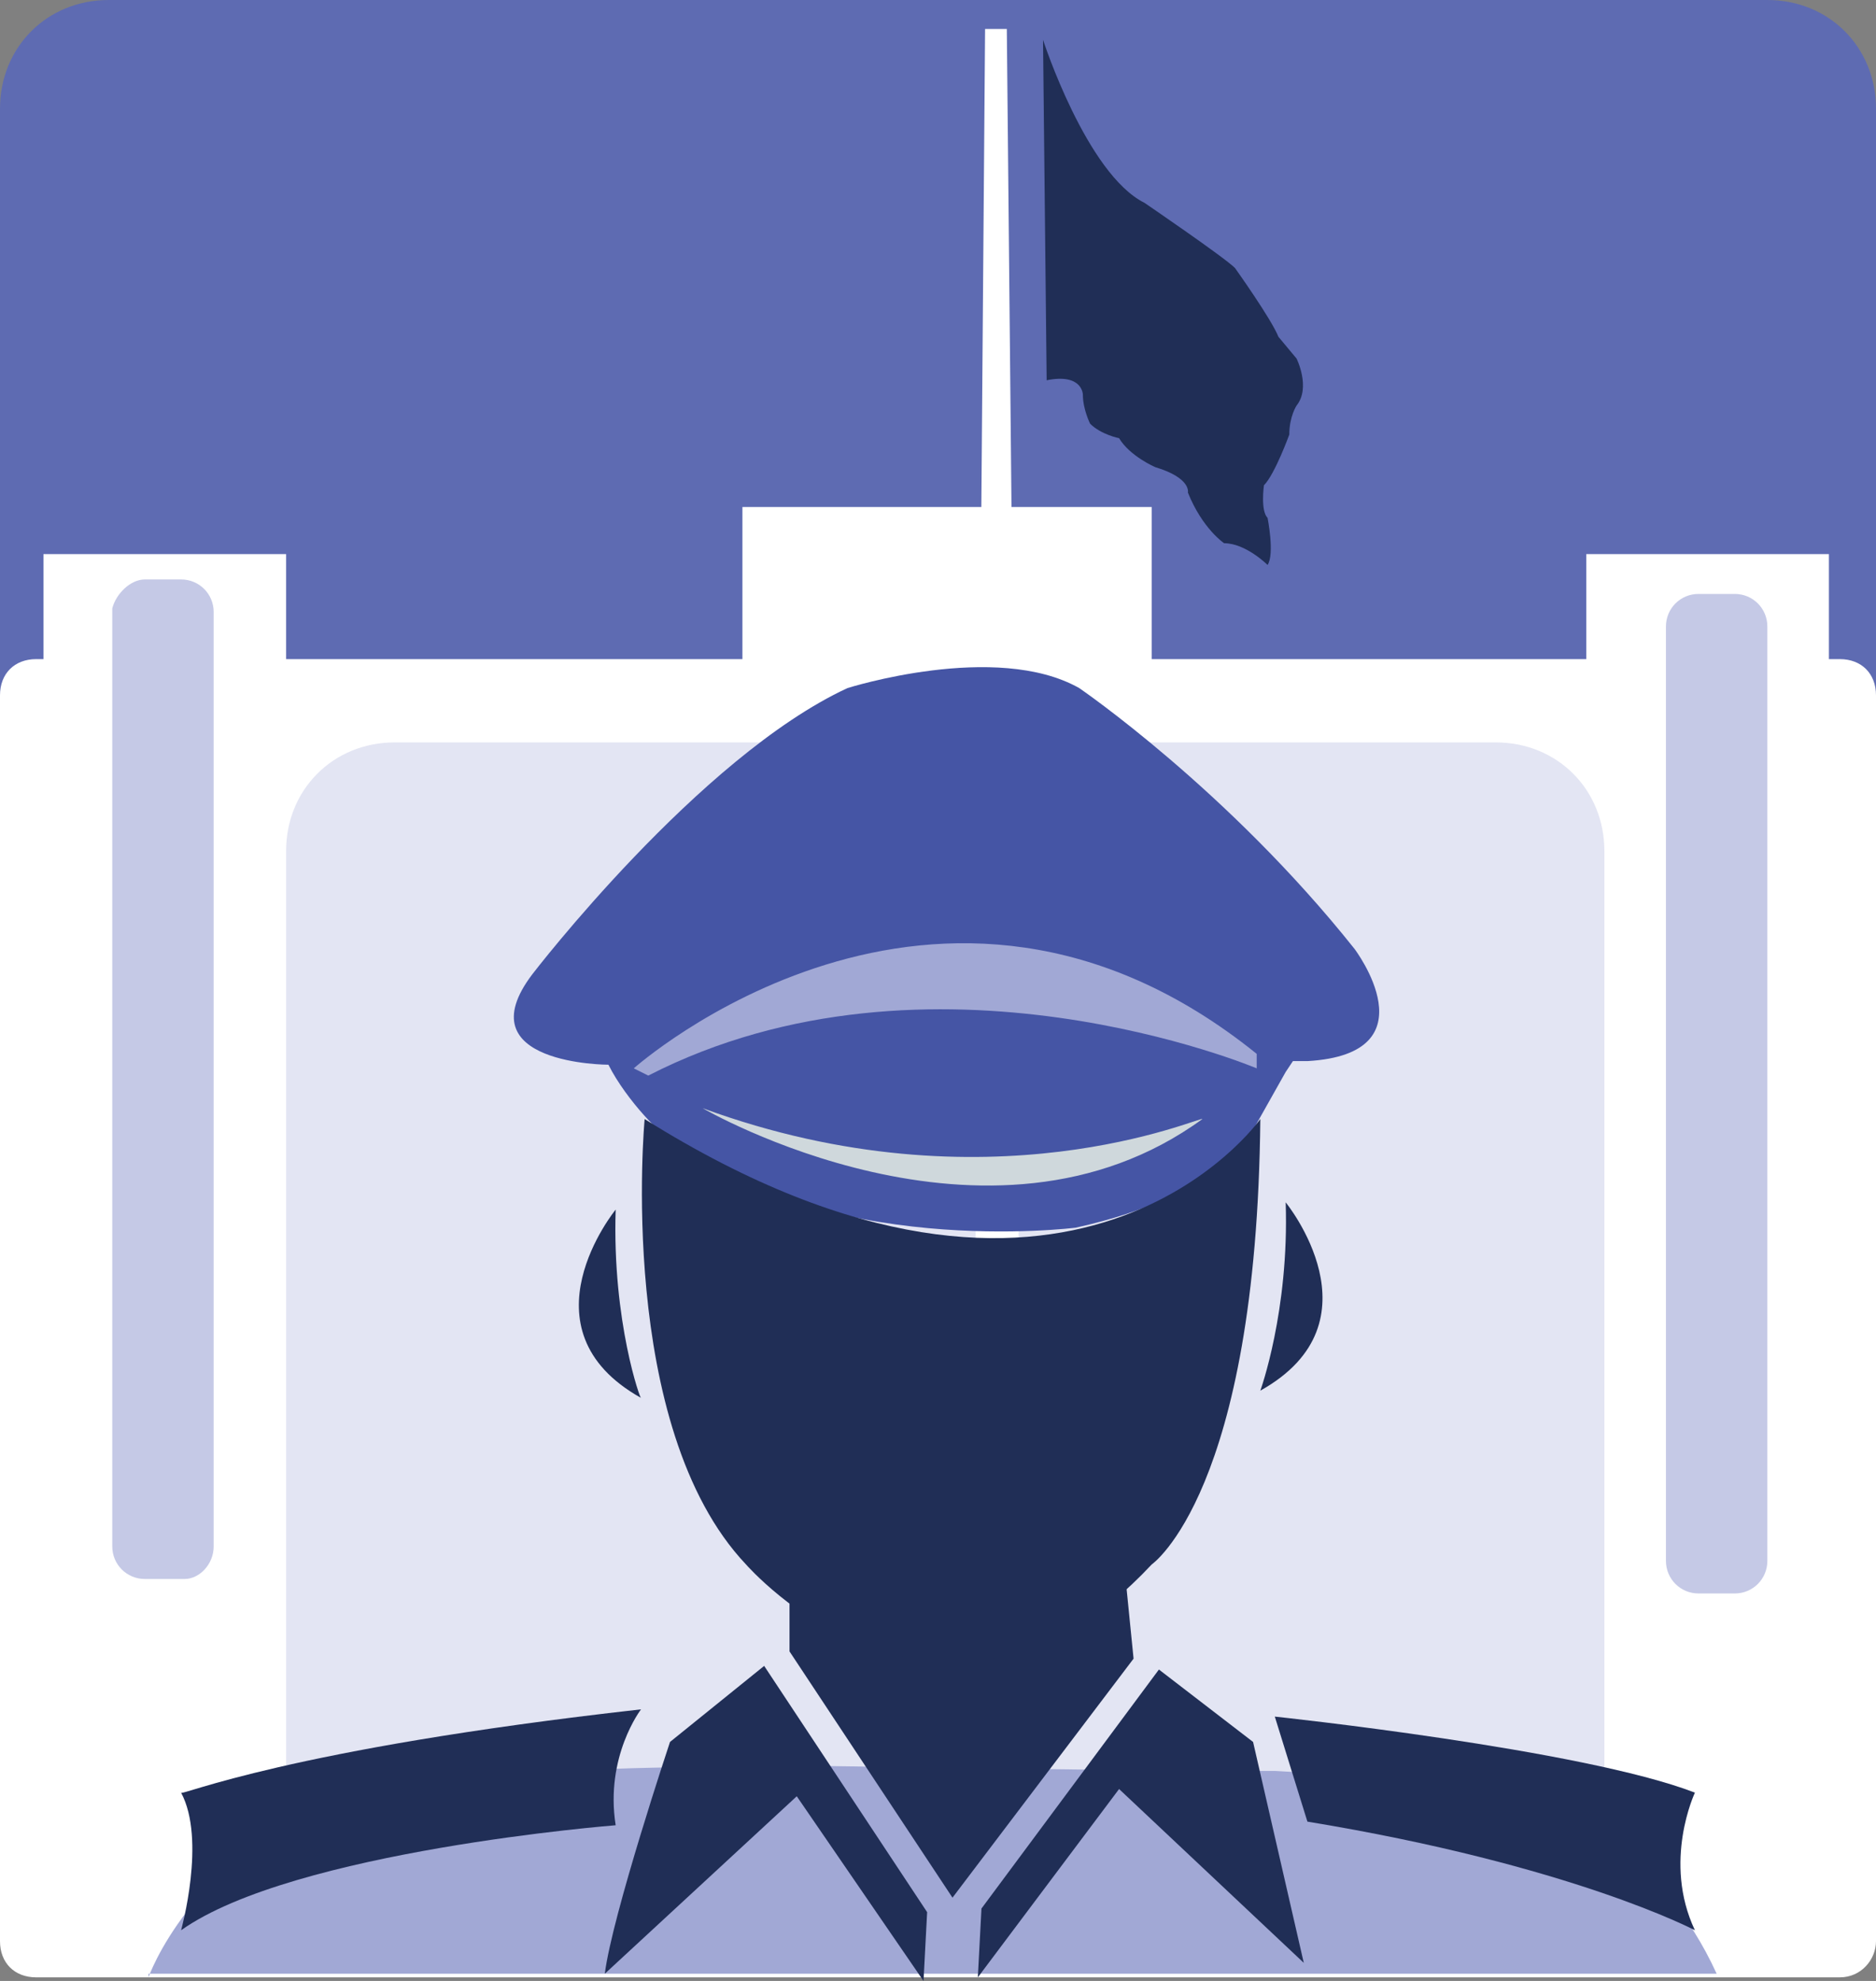
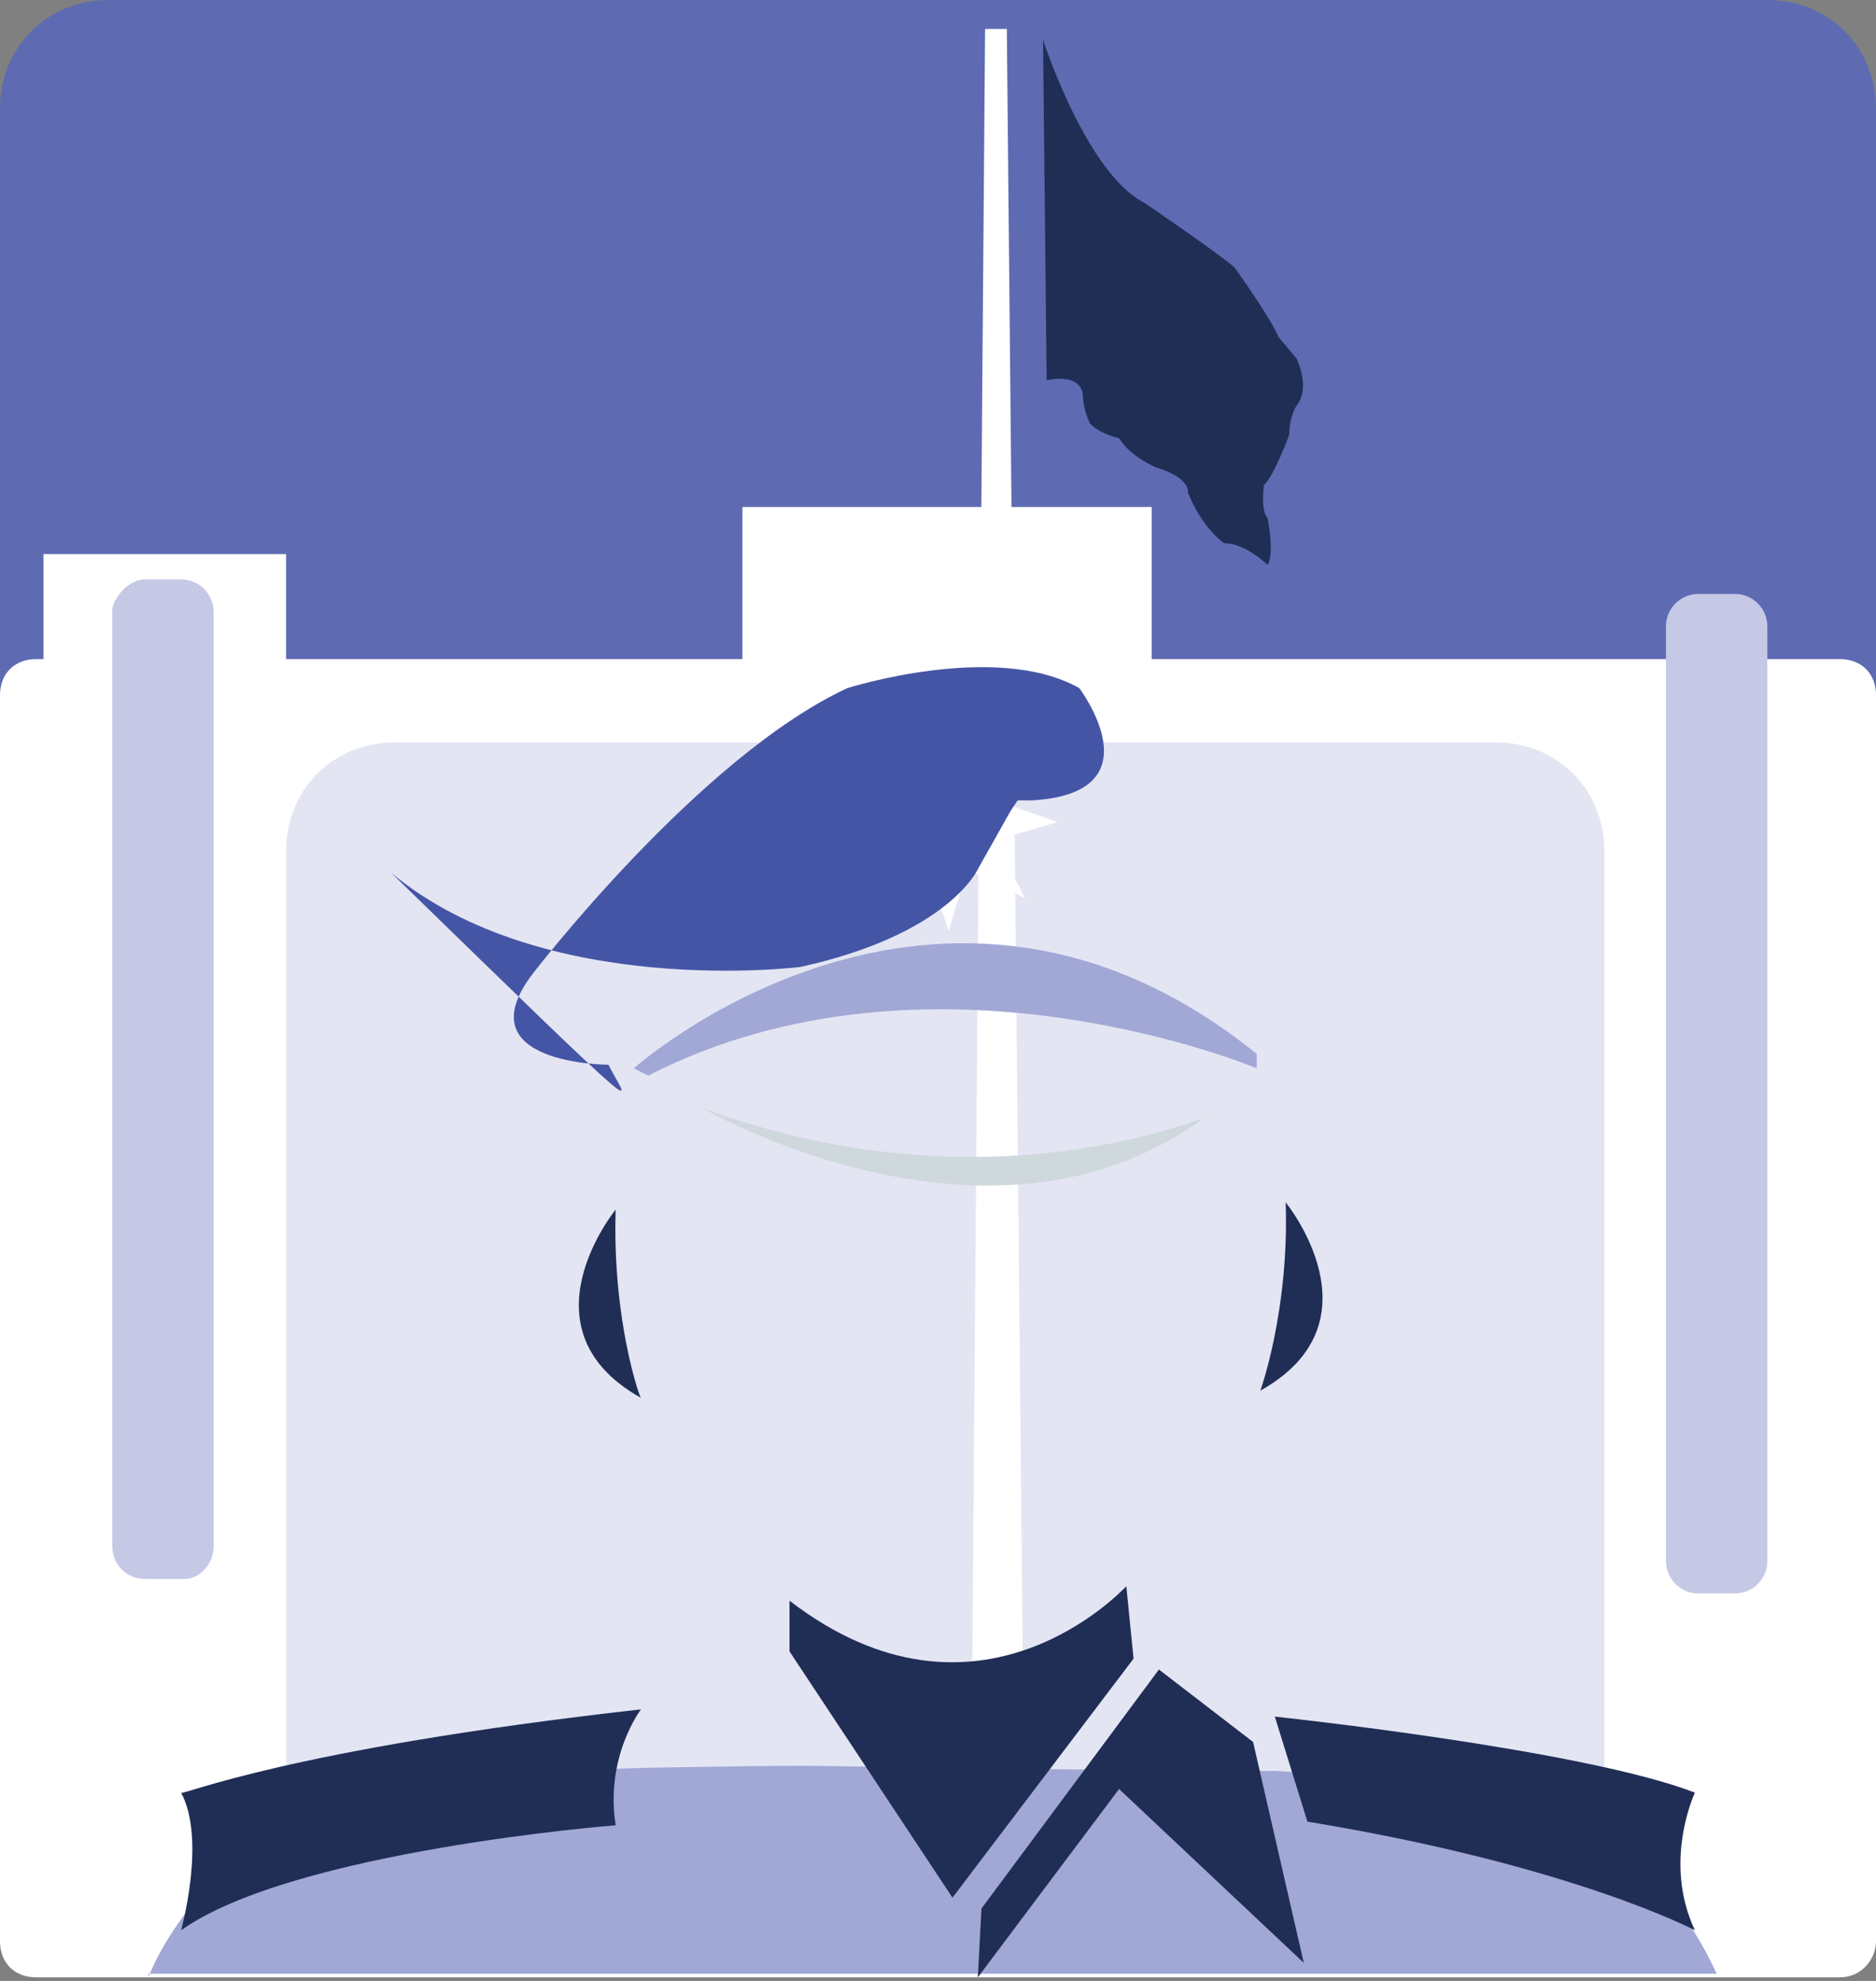
<svg xmlns="http://www.w3.org/2000/svg" version="1.1" id="Layer_1" x="0px" y="0px" viewBox="0 0 51.8 54.7" style="enable-background:new 0 0 51.8 54.7;" xml:space="preserve">
  <rect x="0" y="0" width="51.8" height="54.7" fill="#808080" stroke="none" />
  <style type="text/css">
	.st0{fill:#5E6BB2;}
	.st1{fill:#FFFFFF;}
	.st2{opacity:0.47;fill:#C5C9E6;enable-background:new    ;}
	.st3{fill-rule:evenodd;clip-rule:evenodd;fill:#FFFFFF;}
	.st4{fill:#202E56;}
	.st5{fill:#C5C9E6;}
	.st6{fill-rule:evenodd;clip-rule:evenodd;fill:#A1A8D5;}
	.st7{fill-rule:evenodd;clip-rule:evenodd;fill:#4555A5;}
	.st8{fill-rule:evenodd;clip-rule:evenodd;fill:#CFD8DC;}
	.st9{fill-rule:evenodd;clip-rule:evenodd;fill:#202E56;}
</style>
  <path class="st0" d="M3,25.5h45.8c1.7,0,3-1.3,3-3V3c0-1.7-1.3-3-3-3H3C1.3,0,0,1.3,0,3v19.5C0,24.2,1.3,25.5,3,25.5z" />
  <path class="st1" d="M50.8,54.6H1c-0.6,0-1-0.4-1-1V19.2c0-0.6,0.4-1,1-1h49.8c0.6,0,1,0.4,1,1v34.4C51.8,54.1,51.4,54.6,50.8,54.6z  " />
  <path class="st2" d="M41.3,54.4H10.9c-1.7,0-3-1.3-3-3V23.5c0-1.7,1.3-3,3-3h30.4c1.7,0,3,1.3,3,3v27.9C44.3,53,42.9,54.4,41.3,54.4  z" />
  <polygon class="st1" points="27.8,0.8 27.2,0.8 26.8,51.9 28.3,51.9 " />
-   <rect x="43.8" y="15.3" class="st1" width="6.7" height="3" />
  <rect x="1.2" y="15.3" class="st1" width="6.7" height="3" />
  <rect x="20.5" y="14" class="st1" width="11.3" height="5.6" />
  <polygon class="st3" points="26.2,19.6 26.7,21.4 28.3,20.5 27.5,22.1 29.2,22.7 27.5,23.2 28.3,24.8 26.7,24 26.2,25.7 25.6,24   24,24.8 24.9,23.2 23.1,22.7 24.9,22.1 24,20.5 25.6,21.4 " />
  <path class="st4" d="M28.8,1.1c0,0,1.2,3.7,2.8,4.5c0,0,2.2,1.5,2.5,1.8c0,0,1,1.4,1.2,1.9l0.5,0.6c0,0,0.4,0.8,0,1.3  c0,0-0.2,0.3-0.2,0.8c0,0-0.4,1.1-0.7,1.4c0,0-0.1,0.7,0.1,0.9c0,0,0.2,1,0,1.3c0,0-0.6-0.6-1.2-0.6c0,0-0.6-0.4-1-1.4  c0,0,0.1-0.4-0.9-0.7c0,0-0.7-0.3-1-0.8c0,0-0.5-0.1-0.8-0.4c0,0-0.2-0.4-0.2-0.8c0,0,0-0.6-1-0.4L28.8,1.1L28.8,1.1z" />
  <path class="st5" d="M47.9,44h-1c-0.5,0-0.9-0.4-0.9-0.9V17.3c0-0.5,0.4-0.9,0.9-0.9h1c0.5,0,0.9,0.4,0.9,0.9v25.8  C48.8,43.6,48.4,44,47.9,44z" />
  <path class="st5" d="M5.1,43.6H4c-0.5,0-0.9-0.4-0.9-0.9V16.8C3.2,16.4,3.6,16,4,16h1c0.5,0,0.9,0.4,0.9,0.9v25.8  C5.9,43.2,5.5,43.6,5.1,43.6z" />
  <path class="st6" d="M4.1,54.6c0,0,1.1-3.2,5.3-5.1c0,0,3.1-0.6,9.2-0.7s1.7,0,15.9,0.1c0,0,0.3,0,0.7,0c1.8,0.1,6.7,0.4,7.8,0.8  c0,0,2.9,1.5,4.4,4.8H4.1z" />
-   <path class="st7" d="M16.8,29.4c0,0-4,0-2.1-2.5c0,0,4.6-6,8.7-7.9c0,0,4.1-1.3,6.4,0c0,0,4.1,2.8,7.6,7.2c0,0,2.2,2.9-1.3,3.1h-0.4  l-0.2,0.3l-0.9,1.6c0,0-0.8,1.8-4.9,2.7c0,0-7.1,0.9-11.3-2.6C18.4,31.5,17.3,30.4,16.8,29.4z" />
+   <path class="st7" d="M16.8,29.4c0,0-4,0-2.1-2.5c0,0,4.6-6,8.7-7.9c0,0,4.1-1.3,6.4,0c0,0,2.2,2.9-1.3,3.1h-0.4  l-0.2,0.3l-0.9,1.6c0,0-0.8,1.8-4.9,2.7c0,0-7.1,0.9-11.3-2.6C18.4,31.5,17.3,30.4,16.8,29.4z" />
  <path class="st6" d="M17.5,29.5c0,0,8.4-7.5,17.2-0.4v0.4c0,0-9-3.8-16.8,0.2L17.5,29.5z" />
  <path class="st8" d="M19.4,30.6c0,0,7.9,4.6,13.8,0.3C33.2,30.8,27.3,33.5,19.4,30.6z" />
-   <path class="st9" d="M17.8,30.9c0,0-0.8,8.5,2.8,12.3c0,0,5.4,6.2,11.2,0c0,0,2.9-2,3-12.3C34.8,30.9,29.6,38.3,17.8,30.9z" />
  <path class="st9" d="M21.8,44.2v1.4l4.5,6.8l5-6.6l-0.2-2C31,43.9,27,48.2,21.8,44.2z" />
-   <path class="st9" d="M21.1,46l-2.6,2.1c0,0-1.6,4.8-1.8,6.4l5.3-4.9l3.5,5.1l0.1-1.9L21.1,46z" />
  <polygon class="st9" points="32,46.1 34.6,48.1 36,54.2 30.9,49.4 27,54.6 27.1,52.7 " />
  <path class="st9" d="M36.1,50.3l-0.9-2.9c0,0,8.5,0.9,11.6,2.1c0,0-0.9,1.9,0,3.8C46.8,53.3,43.4,51.5,36.1,50.3z" />
  <path class="st9" d="M17.7,47.2c0,0-1,1.3-0.7,3.2c0,0-8.9,0.7-12,2.9c0,0,0.7-2.5,0-3.8C5,49.6,7.9,48.3,17.7,47.2z" />
  <path class="st9" d="M35.5,33.2c0,0,2.7,3.3-0.7,5.2C34.8,38.4,35.6,36.2,35.5,33.2z" />
  <path class="st9" d="M17,33.4c0,0-2.7,3.3,0.7,5.2C17.7,38.7,16.9,36.5,17,33.4z" />
</svg>